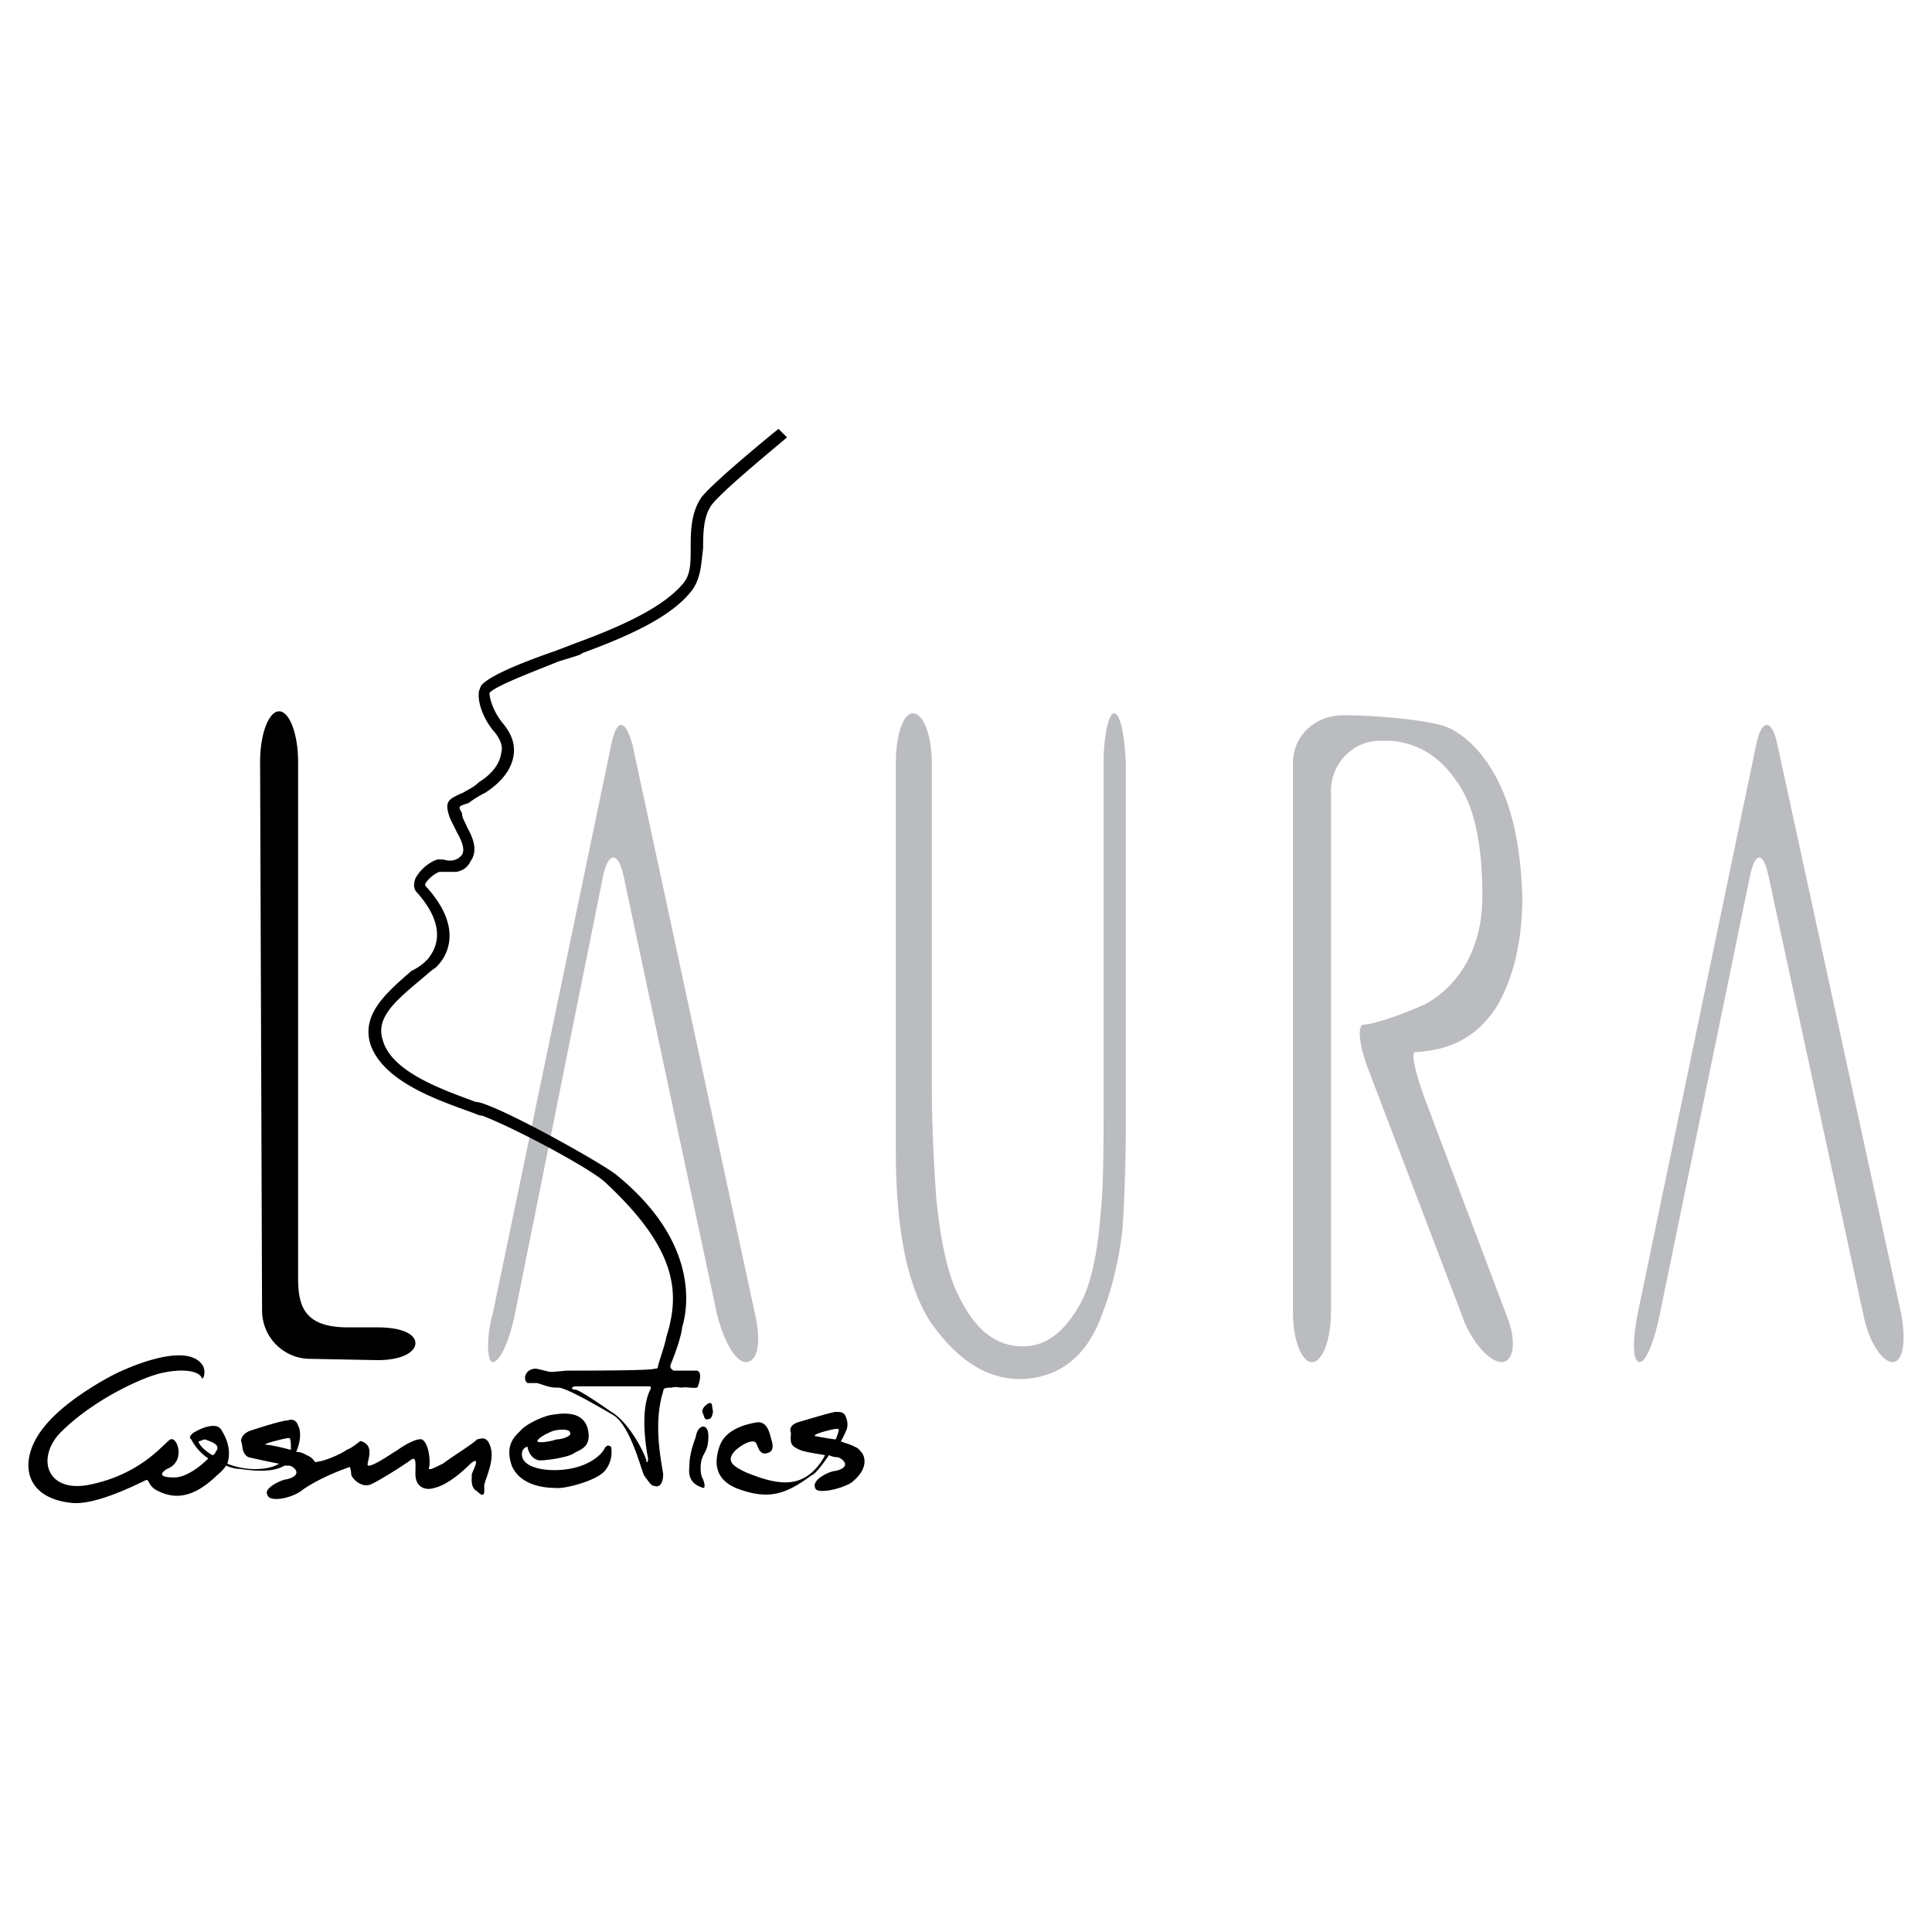
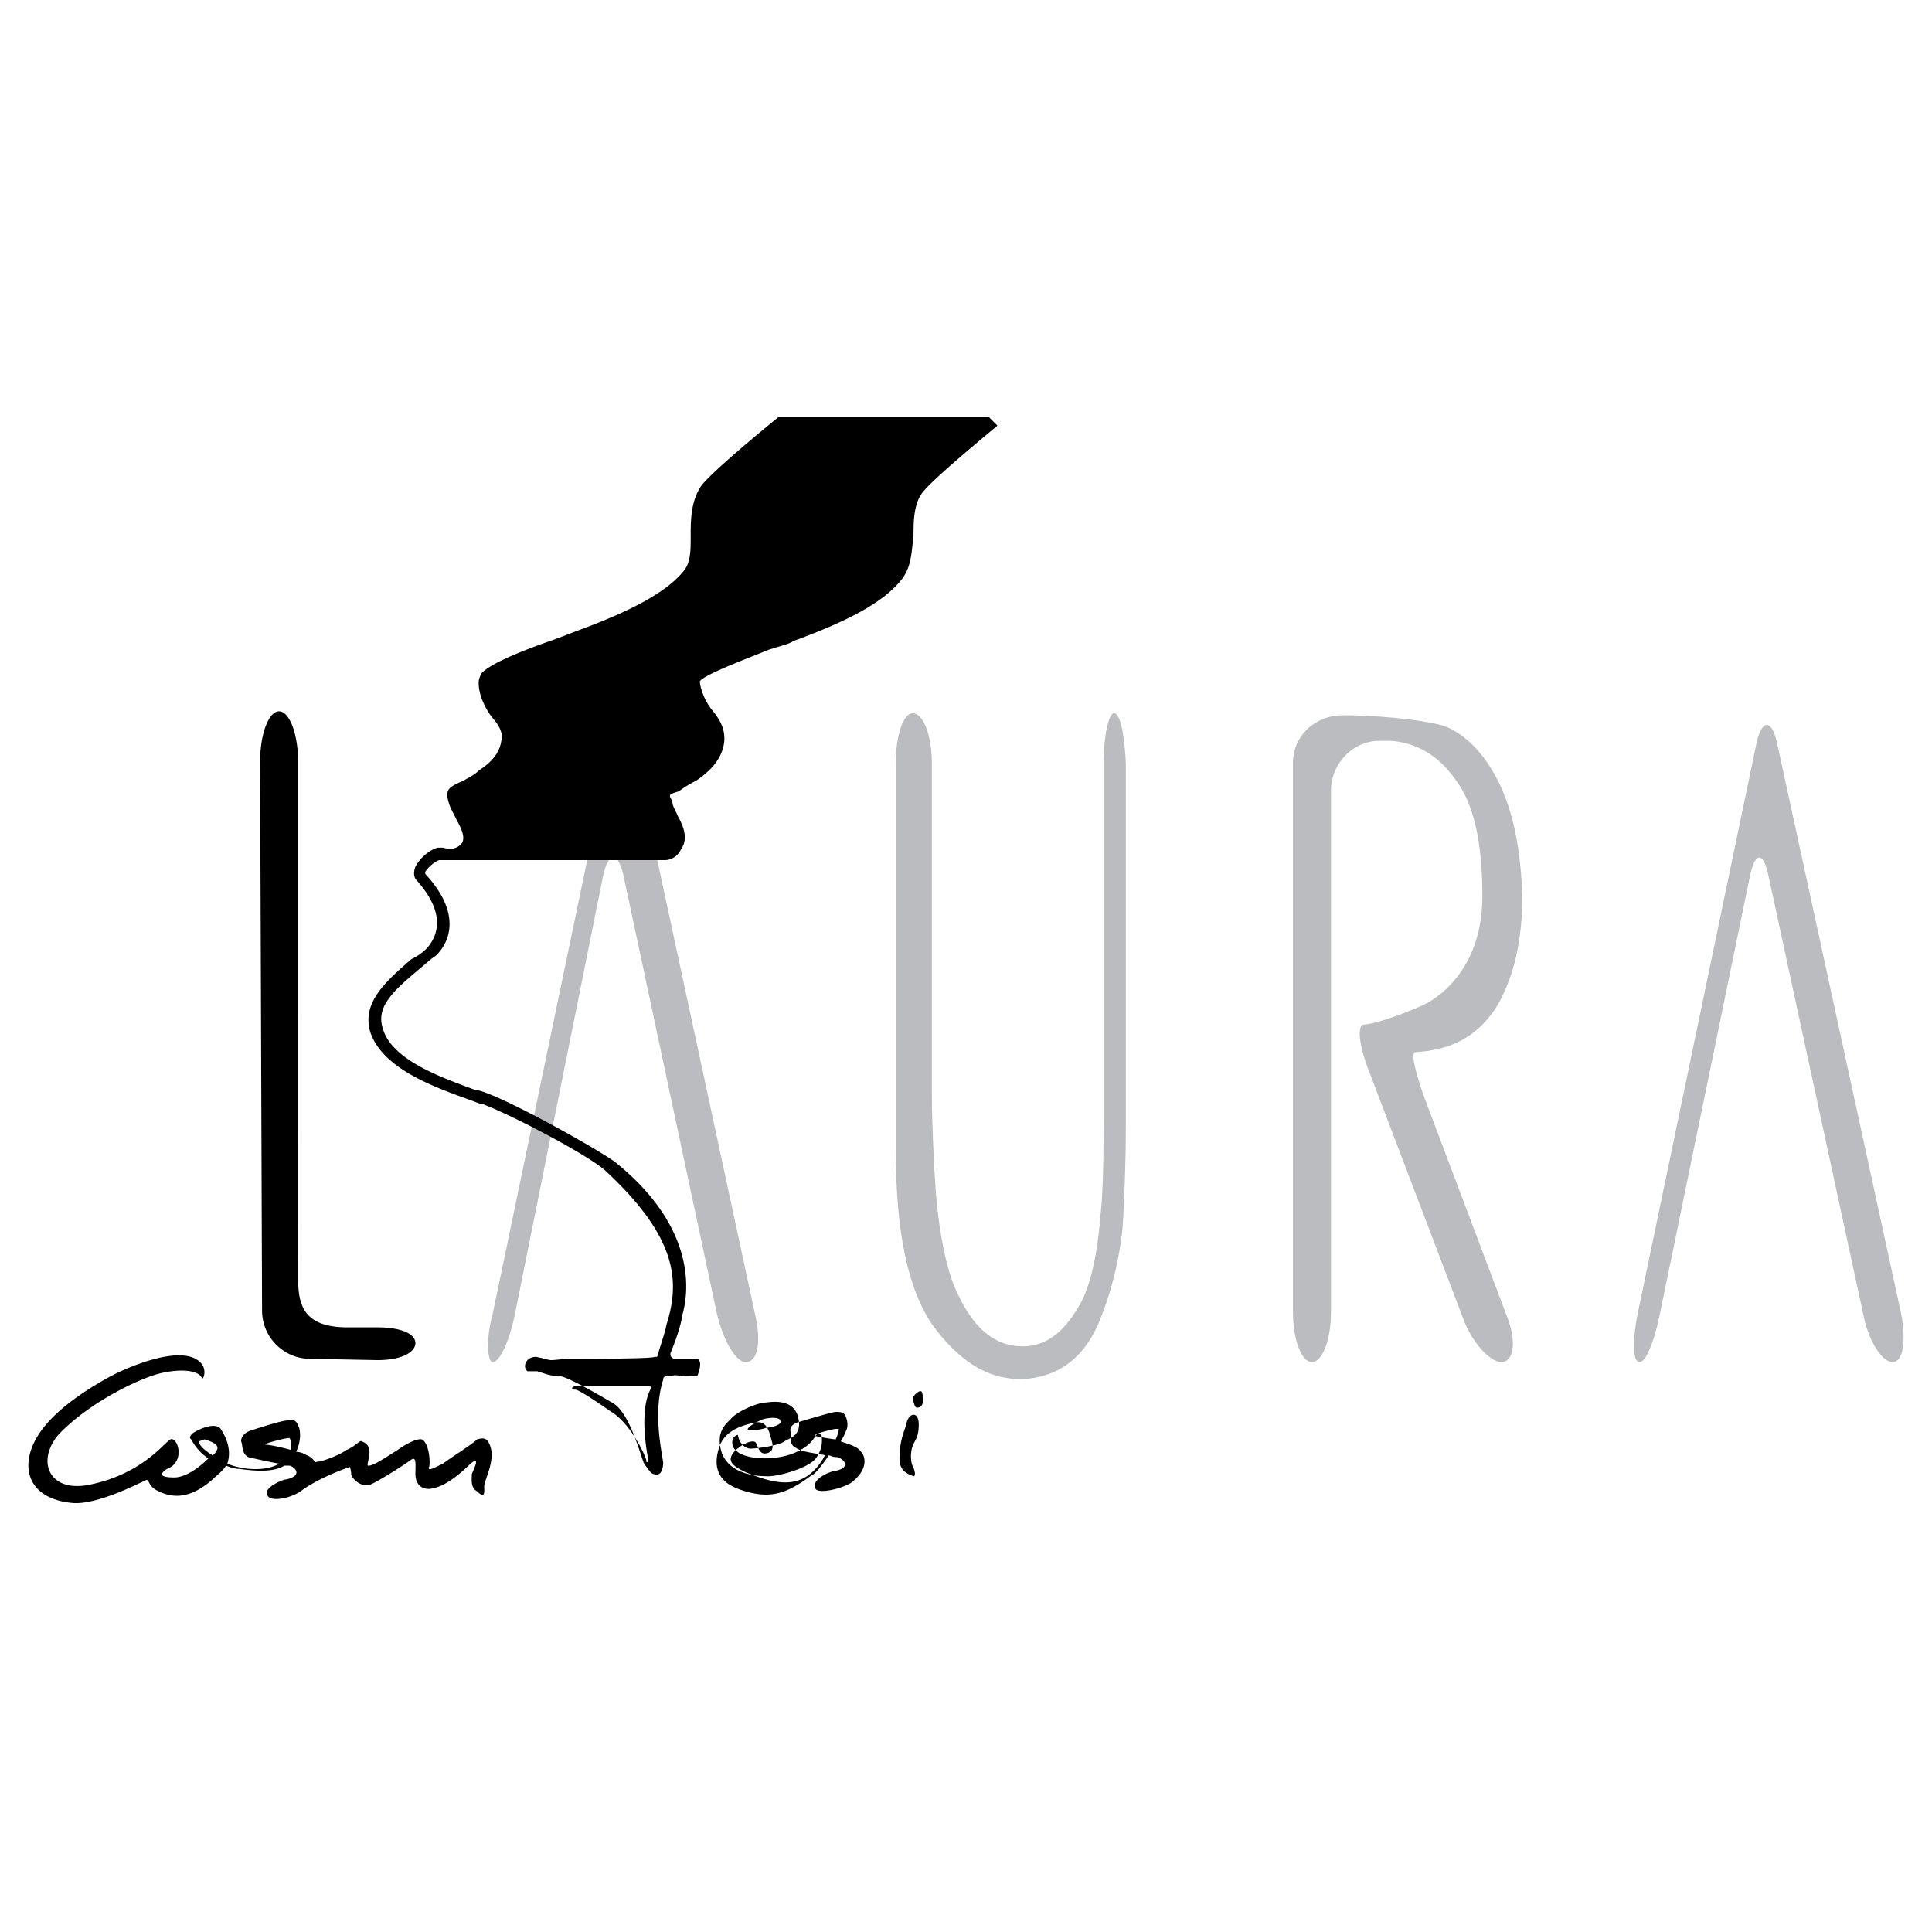
<svg xmlns="http://www.w3.org/2000/svg" width="2500" height="2500" viewBox="0 0 192.756 192.756">
  <g fill-rule="evenodd" clip-rule="evenodd">
-     <path fill="#fff" d="M0 0h192.756v192.756H0V0z" />
    <path d="M110.102 76.135c0-2.747.523-4.97 1.045-4.97.654 0 1.047 2.223 1.178 4.97v36.55c0 2.615-.131 7.062-.326 9.809 0 0-.328 4.314-2.092 8.762-1.506 4.119-4.252 6.211-8.043 6.342-3.467 0-6.277-1.896-8.893-5.492-2.419-3.596-3.596-9.285-3.596-17.328V76.135c0-2.747.72-4.97 1.7-4.97 1.046 0 1.896 2.223 1.896 4.97v32.955c0 2.746.196 7.061.393 9.807 0 0 .458 6.867 2.223 10.266 1.635 3.467 3.727 5.166 6.473 5.166 2.354 0 4.25-1.504 5.82-4.445 1.568-2.943 1.895-8.436 1.895-8.436.328-2.746.328-7.062.328-9.809V76.135h-.001zm22.689 54.793c0 2.746-.85 4.971-1.896 4.971s-1.896-2.225-1.896-4.971V76.135c0-2.747 2.223-4.773 4.969-4.773h.197c2.615 0 7.061.327 9.611.98 0 0 2.42.523 4.643 3.793s3.27 7.585 3.465 13.273c0 4.446-.85 8.173-2.615 11.115-1.896 2.877-4.445 4.25-8.043 4.447-.523 0 0 2.025.85 4.445l8.24 21.84c1.045 2.549.719 4.643-.523 4.643-1.178 0-3.074-2.094-3.924-4.643l-9.285-24.389c-1.045-2.617-1.176-4.643-.521-4.643.85 0 3.465-.852 5.818-1.896 0 0 6.016-2.42 6.016-10.919 0-5.362-.85-9.285-2.746-11.704-1.699-2.42-3.924-3.597-6.342-3.793h-1.178c-2.615 0-4.838 2.224-4.838 4.97v52.047h-.002zm32.822.131c-.521 2.615-1.373 4.84-2.025 4.84-.721 0-.721-2.225-.197-4.84l11.836-56.82c.521-2.55 1.568-2.55 2.092 0l12.357 56.82c.523 2.746.197 4.84-.85 4.84s-2.42-2.094-2.943-4.84l-9.414-43.546c-.523-2.615-1.373-2.615-1.896 0l-8.96 43.546zm-114.228 0c-.523 2.615-1.504 4.84-2.224 4.84-.522 0-.719-2.225 0-4.84l11.835-56.82c.523-2.55 1.373-2.55 2.093 0l12.227 56.82c.654 2.746.327 4.84-.916 4.84-.98 0-2.223-2.094-2.877-4.84l-9.285-43.546c-.523-2.615-1.569-2.615-2.092 0l-8.761 43.546z" fill="#bbbcbf" />
-     <path d="M30.919 135.57l6.734.131c2.55 0 3.792-.85 3.792-1.699s-1.242-1.57-3.792-1.57h-2.942c-4.446 0-4.969-2.223-4.969-4.969V76.004c0-2.746-.85-5.035-1.896-5.035-1.046 0-1.896 2.289-1.896 5.035l.196 54.728c0 2.747 2.223 4.838 4.773 4.838zm18.047 8.893c.392 1.373-.654 3.27-.654 3.793s.131 1.373-.719.523c-.654-.328-.523-1.178-.523-1.701.196-.523.915-1.896-.131-1.045-.72.719-2.223 2.092-3.596 2.418-1.046.328-1.896-.195-1.896-1.373 0-1.045.131-1.896-.523-1.373-.719.523-3.073 2.027-3.989 2.42-.981.326-1.896-.719-1.896-1.047 0-.326-.131-.719-.131-.719s-2.615.85-4.643 2.223c-1.046.916-3.465 1.373-3.596.523-.393-.654 1.504-1.504 1.896-1.504 1.7-.393.85-1.242.327-1.373h-.523c-.85.523-2.223.654-4.446.326-.523 0-1.046-.195-1.374-.326-.196.326-.523.654-.916.98-1.831 1.766-3.727 2.615-5.819 1.57-1.177-.523-.85-1.373-1.373-1.047-.85.393-4.838 2.42-7.192 2.223-5.035-.457-5.492-4.445-2.746-7.715 2.354-2.877 6.996-5.166 6.996-5.166s6.735-3.4 8.631-.98c.523.654.131 1.699 0 1.373-.327-.719-1.896-.916-3.792-.523-1.896.328-7.192 2.746-10.462 6.146-2.289 2.615-1.046 5.885 3.073 5.035 5.166-1.047 7.389-4.119 8.042-4.512.719-.326 1.569 2.223-.327 2.941-.523.328-1.047.852.719.852 1.177 0 2.55-1.047 3.4-1.896a5.125 5.125 0 0 1-1.7-1.896c-.196-.131-.196-.326.196-.654.85-.523 2.223-1.045 2.746-.393.327.523 1.177 1.896.654 3.467 1.765.719 3.989.719 5.166 0a73.093 73.093 0 0 1-3.073-.654c-.719-.393-.523-1.242-.719-1.57 0-.521.392-.85.85-1.045 0 0 3.139-1.047 3.792-1.047.327-.131.851-.131 1.046.523.196.326.196.719.196 1.047 0 0 0 .719-.392 1.568.392 0 .719.131 1.046.326.85.328.719.852 1.046.654.523 0 2.224-.654 2.942-1.176.851-.328 1.373-1.047 1.504-.852 1.569.523.196 2.551.719 2.42.522 0 2.027-1.047 2.877-1.568.719-.523 1.896-1.178 2.419-1.047.719.393.85 2.223.719 2.746-.196.523.654 0 1.373-.326.654-.523 3.073-2.027 3.4-2.42.526-.13 1.049-.325 1.376.851zm-29.162-.654c.131.523.85 1.047 1.373 1.373.131 0 .327-.195.327-.326.654-.719-.522-1.047-1.046-1.242-.197-.001-.523.195-.654.195zm8.892-.327c-.13 0-2.419.523-2.223.654.327 0 1.373.195 2.55.523 0-.523 0-1.047-.131-1.178l-.196.001zm57.213 1.373a1.364 1.364 0 0 0-.654-.523c-.327-.195-.85-.326-1.373-.523.327-.521.523-1.045.523-1.045s.327-.523 0-1.373c-.196-.523-.523-.523-1.046-.523-.327 0-3.792 1.047-3.792 1.047-.523.195-.85.521-.654 1.045 0 .523-.196 1.178.523 1.504.523.393 1.896.523 2.877.719-.523 1.047-1.373 1.896-2.027 2.225-1.766 1.045-4.119.195-5.885-.523-1.373-.654-2.027-1.178-.98-2.223.98-.852 1.896-1.047 2.026-.654.196.326.327 1.176 1.046.98.654-.131.654-.654.523-1.178-.196-.521-.327-2.092-1.569-1.895-1.046.195-2.942.652-3.596 2.223-.523 1.373-.85 3.465 1.896 4.445 2.942 1.047 4.642.523 7.192-1.373.392-.131 1.046-.98 1.765-2.027.458.197.654.197.851.197.522.131 1.503.98-.196 1.373-.523 0-2.419.85-2.027 1.699.131.654 2.55.131 3.597-.521 2.026-1.572 1.176-2.945.98-3.076zm-4.577-1.568c-.392-.197 1.831-.721 2.027-.721h.327c0 .197-.13.721-.327 1.047-1.047-.131-1.897-.326-2.027-.326zm-20.989 1.176c-.327.719-1.569 1.766-3.596 2.092-1.896.328-4.315 0-4.643-1.176-.196-.916.523-1.047.523-1.047s.131 1.178 1.177 1.373c.85 0 2.942-.326 3.466-.719.457-.326 1.831-.523 1.373-2.42-.523-2.027-2.942-1.504-3.792-1.373-.85.197-2.419.916-2.942 1.57-.523.523-1.569 1.373-.85 3.465.85 2.027 3.4 2.223 4.315 2.223.98.131 4.119-.719 4.969-1.699.85-1.047.654-2.092.654-2.289 0-.131-.328-.457-.654 0zm-5.166-1.699c.72-.197 1.7-.197 1.7.195.196.328-.85.654-1.373.654-.523.195-1.7.393-1.896.195 0-.326 1.046-.849 1.569-1.044zm15.497.523c0-1.373-1.047-1.178-1.243 0-.131.521-.654 1.568-.654 3.072-.196 1.57.85 1.896 1.373 2.092.327 0 0-.85 0-.85s-.393-.523-.196-1.766c.197-.98.72-.98.72-2.548zm0-3.269c.457-.197.327.326.457.719 0 .326-.13.85-.457.85-.393.131-.393-.195-.523-.523-.196-.328 0-.72.523-1.046zm6.996-97.229l.85.85c-1.7 1.438-6.473 5.361-7.519 6.735-.85 1.177-.85 2.942-.85 4.315-.196 1.504-.196 2.877-1.046 4.119-1.896 2.55-5.82 4.447-10.985 6.342-.197.196-.72.327-2.419.85-1.7.719-6.343 2.419-6.866 3.139 0 .457.327 1.83 1.373 3.073.85 1.046 1.177 2.027 1.046 3.073-.196 1.374-1.046 2.616-2.812 3.793-.654.327-1.177.654-1.7 1.046-1.046.327-1.046.327-.654.981 0 .523.327.916.523 1.438.458.85 1.177 2.223.327 3.4-.327.72-1.046 1.046-1.569 1.046H43.866c-.196 0-1.046.523-1.438 1.177v.196c3.988 4.315 2.092 7.192 1.046 8.173-.523.328-1.046.85-1.7 1.373-2.223 1.896-4.315 3.596-3.596 5.82.85 3.268 6.146 5.033 9.285 6.211.327 0 .85.195 1.177.326 3.269 1.242 11.181 5.689 12.75 6.865 7.716 6.213 7.52 12.424 6.669 15.301-.131 1.242-1.046 3.467-1.177 3.793 0 .195 0 .326.327.523h2.223c.719 0 .327 1.242.196 1.568 0 .328-1.242 0-1.569.131-.327 0-.654-.131-1.046 0-.523 0-.85 0-.85.393-1.046 3.27-.131 7.193 0 8.238 0 .852-.327 1.373-.851 1.178-.327 0-.522-.326-1.046-1.047-.327-.654-1.373-4.969-3.073-6.016-2.55-1.504-4.839-2.746-5.492-2.746-.85 0-1.046-.131-2.093-.457h-.98c-.523-.393-.196-1.439.85-1.439 1.896.393.851.393 3.073.197 2.224 0 8.566 0 8.762-.197.327 0 .196 0 .327-.131 0-.326.719-2.223.85-3.072 1.438-4.512.916-8.826-6.016-15.301-1.373-1.373-9.088-5.492-12.358-6.734-.327 0-.654-.195-1.046-.326-3.4-1.242-8.893-3.074-10.135-6.865-.85-2.943 1.569-5.035 4.12-7.258a5.398 5.398 0 0 0 1.569-1.113c.719-.85 2.223-3.073-1.046-6.734-.327-.327-.327-.85-.131-1.373.523-.98 1.504-1.7 2.223-1.896h.523c.654.196 1.373.196 1.896-.457.327-.523 0-1.374-.523-2.289-.196-.458-.523-.98-.719-1.504-.522-1.569-.13-1.765 1.373-2.419.523-.327 1.046-.523 1.569-1.046 1.373-.85 2.093-1.896 2.224-2.942.196-.654-.131-1.373-.654-2.027-1.046-1.177-1.765-2.942-1.569-4.119l.196-.523c.654-.85 3.4-2.092 7.389-3.465l2.223-.85c5.166-1.896 8.893-3.792 10.658-6.016.654-.85.654-2.027.654-3.4 0-1.569 0-3.465 1.046-5.035 1.045-1.374 6.014-5.493 7.714-6.866zM64.79 138.84c-1.046 2.354-.131 6.67-.131 6.67s0 .523-.196.326c.327.197-1.373-3.727-3.466-4.969-1.504-1.047-3.27-2.223-3.596-2.223-.523 0-.327-.328 0-.328h7.389c.195 0 .195.131 0 .524z" />
+     <path d="M30.919 135.57l6.734.131c2.55 0 3.792-.85 3.792-1.699s-1.242-1.57-3.792-1.57h-2.942c-4.446 0-4.969-2.223-4.969-4.969V76.004c0-2.746-.85-5.035-1.896-5.035-1.046 0-1.896 2.289-1.896 5.035l.196 54.728c0 2.747 2.223 4.838 4.773 4.838zm18.047 8.893c.392 1.373-.654 3.27-.654 3.793s.131 1.373-.719.523c-.654-.328-.523-1.178-.523-1.701.196-.523.915-1.896-.131-1.045-.72.719-2.223 2.092-3.596 2.418-1.046.328-1.896-.195-1.896-1.373 0-1.045.131-1.896-.523-1.373-.719.523-3.073 2.027-3.989 2.42-.981.326-1.896-.719-1.896-1.047 0-.326-.131-.719-.131-.719s-2.615.85-4.643 2.223c-1.046.916-3.465 1.373-3.596.523-.393-.654 1.504-1.504 1.896-1.504 1.7-.393.85-1.242.327-1.373h-.523c-.85.523-2.223.654-4.446.326-.523 0-1.046-.195-1.374-.326-.196.326-.523.654-.916.98-1.831 1.766-3.727 2.615-5.819 1.57-1.177-.523-.85-1.373-1.373-1.047-.85.393-4.838 2.42-7.192 2.223-5.035-.457-5.492-4.445-2.746-7.715 2.354-2.877 6.996-5.166 6.996-5.166s6.735-3.4 8.631-.98c.523.654.131 1.699 0 1.373-.327-.719-1.896-.916-3.792-.523-1.896.328-7.192 2.746-10.462 6.146-2.289 2.615-1.046 5.885 3.073 5.035 5.166-1.047 7.389-4.119 8.042-4.512.719-.326 1.569 2.223-.327 2.941-.523.328-1.047.852.719.852 1.177 0 2.55-1.047 3.4-1.896a5.125 5.125 0 0 1-1.7-1.896c-.196-.131-.196-.326.196-.654.85-.523 2.223-1.045 2.746-.393.327.523 1.177 1.896.654 3.467 1.765.719 3.989.719 5.166 0a73.093 73.093 0 0 1-3.073-.654c-.719-.393-.523-1.242-.719-1.57 0-.521.392-.85.85-1.045 0 0 3.139-1.047 3.792-1.047.327-.131.851-.131 1.046.523.196.326.196.719.196 1.047 0 0 0 .719-.392 1.568.392 0 .719.131 1.046.326.85.328.719.852 1.046.654.523 0 2.224-.654 2.942-1.176.851-.328 1.373-1.047 1.504-.852 1.569.523.196 2.551.719 2.42.522 0 2.027-1.047 2.877-1.568.719-.523 1.896-1.178 2.419-1.047.719.393.85 2.223.719 2.746-.196.523.654 0 1.373-.326.654-.523 3.073-2.027 3.4-2.42.526-.13 1.049-.325 1.376.851zm-29.162-.654c.131.523.85 1.047 1.373 1.373.131 0 .327-.195.327-.326.654-.719-.522-1.047-1.046-1.242-.197-.001-.523.195-.654.195zm8.892-.327c-.13 0-2.419.523-2.223.654.327 0 1.373.195 2.55.523 0-.523 0-1.047-.131-1.178l-.196.001zm57.213 1.373a1.364 1.364 0 0 0-.654-.523c-.327-.195-.85-.326-1.373-.523.327-.521.523-1.045.523-1.045s.327-.523 0-1.373c-.196-.523-.523-.523-1.046-.523-.327 0-3.792 1.047-3.792 1.047-.523.195-.85.521-.654 1.045 0 .523-.196 1.178.523 1.504.523.393 1.896.523 2.877.719-.523 1.047-1.373 1.896-2.027 2.225-1.766 1.045-4.119.195-5.885-.523-1.373-.654-2.027-1.178-.98-2.223.98-.852 1.896-1.047 2.026-.654.196.326.327 1.176 1.046.98.654-.131.654-.654.523-1.178-.196-.521-.327-2.092-1.569-1.895-1.046.195-2.942.652-3.596 2.223-.523 1.373-.85 3.465 1.896 4.445 2.942 1.047 4.642.523 7.192-1.373.392-.131 1.046-.98 1.765-2.027.458.197.654.197.851.197.522.131 1.503.98-.196 1.373-.523 0-2.419.85-2.027 1.699.131.654 2.55.131 3.597-.521 2.026-1.572 1.176-2.945.98-3.076zm-4.577-1.568c-.392-.197 1.831-.721 2.027-.721h.327c0 .197-.13.721-.327 1.047-1.047-.131-1.897-.326-2.027-.326zc-.327.719-1.569 1.766-3.596 2.092-1.896.328-4.315 0-4.643-1.176-.196-.916.523-1.047.523-1.047s.131 1.178 1.177 1.373c.85 0 2.942-.326 3.466-.719.457-.326 1.831-.523 1.373-2.42-.523-2.027-2.942-1.504-3.792-1.373-.85.197-2.419.916-2.942 1.57-.523.523-1.569 1.373-.85 3.465.85 2.027 3.4 2.223 4.315 2.223.98.131 4.119-.719 4.969-1.699.85-1.047.654-2.092.654-2.289 0-.131-.328-.457-.654 0zm-5.166-1.699c.72-.197 1.7-.197 1.7.195.196.328-.85.654-1.373.654-.523.195-1.7.393-1.896.195 0-.326 1.046-.849 1.569-1.044zm15.497.523c0-1.373-1.047-1.178-1.243 0-.131.521-.654 1.568-.654 3.072-.196 1.57.85 1.896 1.373 2.092.327 0 0-.85 0-.85s-.393-.523-.196-1.766c.197-.98.72-.98.72-2.548zm0-3.269c.457-.197.327.326.457.719 0 .326-.13.85-.457.85-.393.131-.393-.195-.523-.523-.196-.328 0-.72.523-1.046zm6.996-97.229l.85.85c-1.7 1.438-6.473 5.361-7.519 6.735-.85 1.177-.85 2.942-.85 4.315-.196 1.504-.196 2.877-1.046 4.119-1.896 2.55-5.82 4.447-10.985 6.342-.197.196-.72.327-2.419.85-1.7.719-6.343 2.419-6.866 3.139 0 .457.327 1.83 1.373 3.073.85 1.046 1.177 2.027 1.046 3.073-.196 1.374-1.046 2.616-2.812 3.793-.654.327-1.177.654-1.7 1.046-1.046.327-1.046.327-.654.981 0 .523.327.916.523 1.438.458.85 1.177 2.223.327 3.4-.327.72-1.046 1.046-1.569 1.046H43.866c-.196 0-1.046.523-1.438 1.177v.196c3.988 4.315 2.092 7.192 1.046 8.173-.523.328-1.046.85-1.7 1.373-2.223 1.896-4.315 3.596-3.596 5.82.85 3.268 6.146 5.033 9.285 6.211.327 0 .85.195 1.177.326 3.269 1.242 11.181 5.689 12.75 6.865 7.716 6.213 7.52 12.424 6.669 15.301-.131 1.242-1.046 3.467-1.177 3.793 0 .195 0 .326.327.523h2.223c.719 0 .327 1.242.196 1.568 0 .328-1.242 0-1.569.131-.327 0-.654-.131-1.046 0-.523 0-.85 0-.85.393-1.046 3.27-.131 7.193 0 8.238 0 .852-.327 1.373-.851 1.178-.327 0-.522-.326-1.046-1.047-.327-.654-1.373-4.969-3.073-6.016-2.55-1.504-4.839-2.746-5.492-2.746-.85 0-1.046-.131-2.093-.457h-.98c-.523-.393-.196-1.439.85-1.439 1.896.393.851.393 3.073.197 2.224 0 8.566 0 8.762-.197.327 0 .196 0 .327-.131 0-.326.719-2.223.85-3.072 1.438-4.512.916-8.826-6.016-15.301-1.373-1.373-9.088-5.492-12.358-6.734-.327 0-.654-.195-1.046-.326-3.4-1.242-8.893-3.074-10.135-6.865-.85-2.943 1.569-5.035 4.12-7.258a5.398 5.398 0 0 0 1.569-1.113c.719-.85 2.223-3.073-1.046-6.734-.327-.327-.327-.85-.131-1.373.523-.98 1.504-1.7 2.223-1.896h.523c.654.196 1.373.196 1.896-.457.327-.523 0-1.374-.523-2.289-.196-.458-.523-.98-.719-1.504-.522-1.569-.13-1.765 1.373-2.419.523-.327 1.046-.523 1.569-1.046 1.373-.85 2.093-1.896 2.224-2.942.196-.654-.131-1.373-.654-2.027-1.046-1.177-1.765-2.942-1.569-4.119l.196-.523c.654-.85 3.4-2.092 7.389-3.465l2.223-.85c5.166-1.896 8.893-3.792 10.658-6.016.654-.85.654-2.027.654-3.4 0-1.569 0-3.465 1.046-5.035 1.045-1.374 6.014-5.493 7.714-6.866zM64.79 138.84c-1.046 2.354-.131 6.67-.131 6.67s0 .523-.196.326c.327.197-1.373-3.727-3.466-4.969-1.504-1.047-3.27-2.223-3.596-2.223-.523 0-.327-.328 0-.328h7.389c.195 0 .195.131 0 .524z" />
  </g>
</svg>